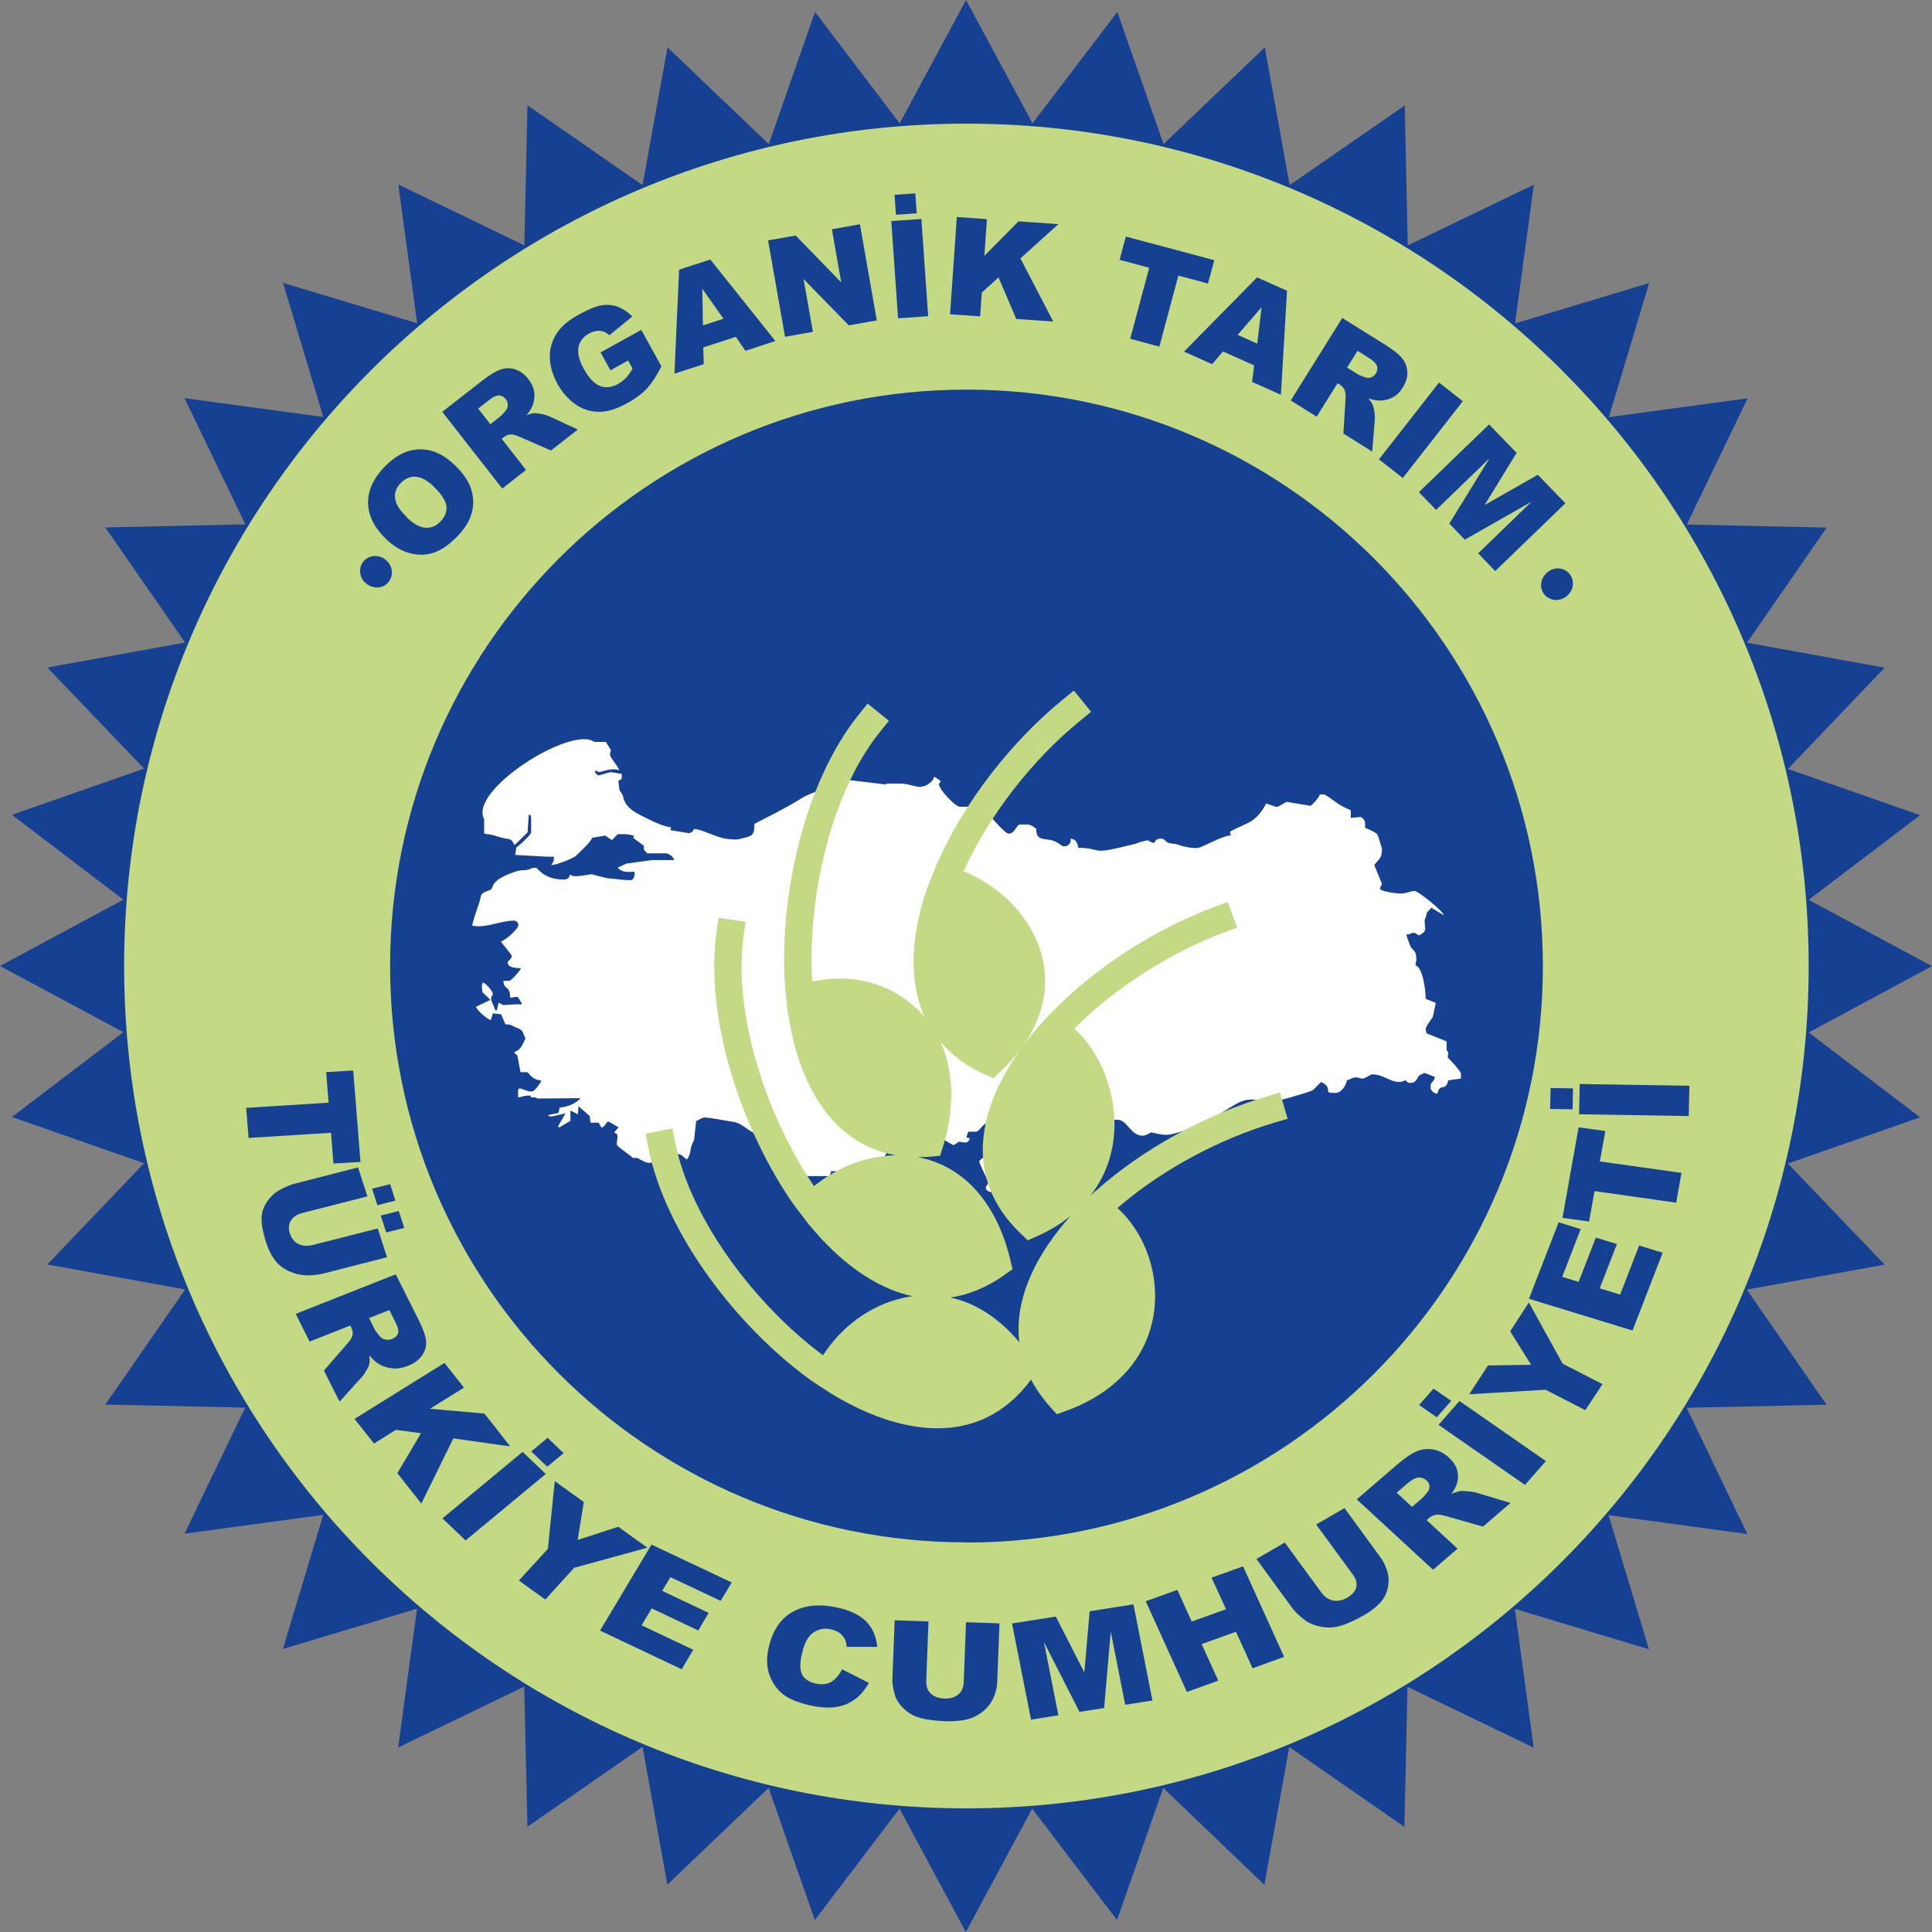
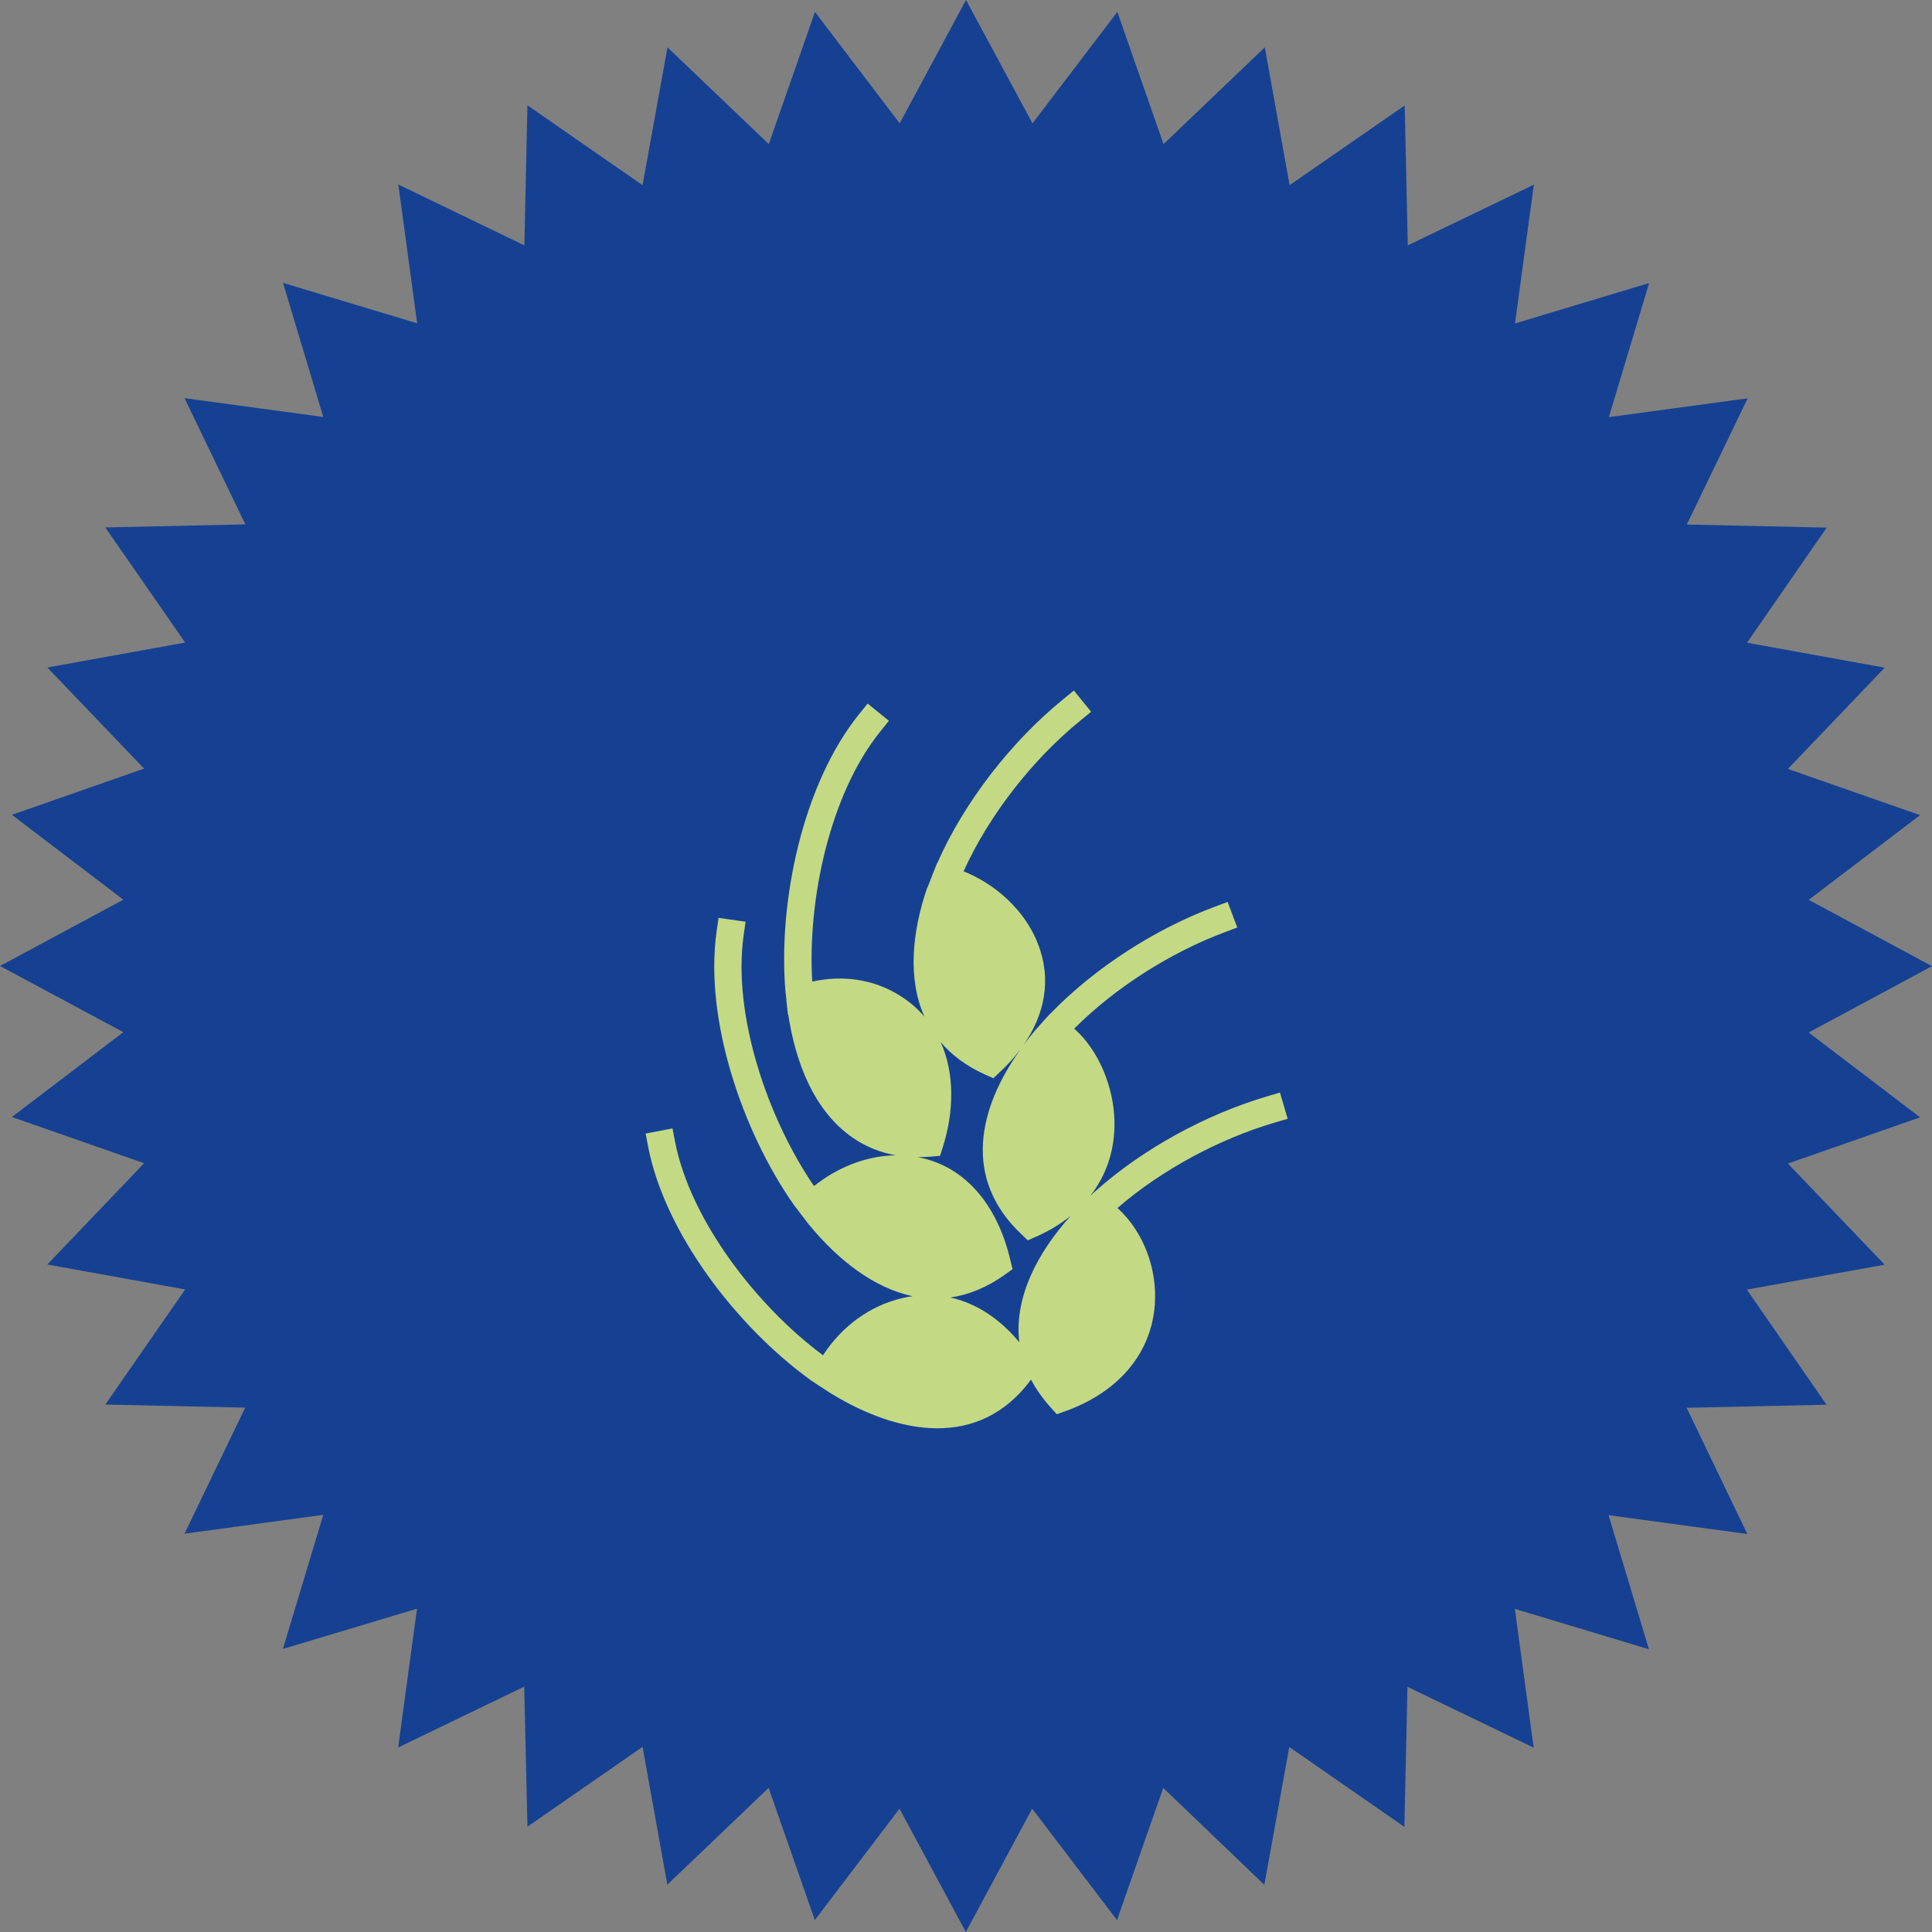
<svg xmlns="http://www.w3.org/2000/svg" id="Layer_2" data-name="Layer 2" viewBox="0 0 120 120">
  <rect x="0" y="0" width="120" height="120" fill="#808080" stroke="none" />
  <defs>
    <style>
      .cls-1, .cls-2 {
        fill: #164193;
      }

      .cls-2, .cls-3, .cls-4 {
        fill-rule: evenodd;
      }

      .cls-3 {
        fill: #c4d983;
      }

      .cls-4 {
        fill: #fff;
      }
    </style>
  </defs>
  <g id="katman_1" data-name="katman 1">
    <g>
      <polygon class="cls-2" points="64.13 7.66 69.4 .74 72.27 8.95 78.56 2.94 80.1 11.5 87.25 6.55 87.44 15.24 95.27 11.47 94.1 20.09 102.43 17.58 99.93 25.91 108.55 24.74 104.77 32.58 113.46 32.77 108.51 39.92 117.06 41.47 111.05 47.76 119.26 50.63 112.34 55.89 120 60.01 112.34 64.13 119.26 69.4 111.05 72.27 117.06 78.55 108.5 80.1 113.45 87.25 104.76 87.44 108.53 95.28 99.91 94.11 102.42 102.44 94.09 99.93 95.26 108.55 87.42 104.77 87.23 113.47 80.08 108.51 78.53 117.07 72.25 111.05 69.38 119.26 64.11 112.34 59.99 120 55.87 112.34 50.61 119.26 47.74 111.05 41.45 117.06 39.91 108.5 32.76 113.46 32.56 104.76 24.73 108.54 25.9 99.92 17.57 102.42 20.08 94.09 11.46 95.26 15.23 87.43 6.54 87.24 11.5 80.09 2.94 78.54 8.95 72.25 .74 69.38 7.66 64.11 0 60 7.66 55.88 .74 50.61 8.95 47.74 2.94 41.46 11.5 39.91 6.54 32.76 15.24 32.57 11.46 24.73 20.08 25.9 17.58 17.57 25.91 20.08 24.74 11.46 32.57 15.24 32.76 6.54 39.91 11.5 41.46 2.94 47.75 8.95 50.62 .74 55.88 7.66 60 0 64.13 7.66" />
-       <path class="cls-3" d="M60.03,112.32c28.89,0,52.31-23.43,52.31-52.32S88.92,7.68,60.03,7.68,7.71,31.11,7.71,60s23.42,52.32,52.32,52.32" />
      <path class="cls-2" d="M60.03,95.81c19.77,0,35.8-16.03,35.8-35.8S79.8,24.2,60.03,24.2,24.23,40.23,24.23,60s16.03,35.8,35.8,35.8" />
      <path class="cls-2" d="M24.15,36.13c-.31,.41-.91,.49-1.37,.14-.46-.33-.54-.95-.23-1.37,.32-.42,.93-.49,1.38-.15,.44,.34,.55,.94,.22,1.37h0Z" />
      <path class="cls-2" d="M95.92,36.92c-.32-.4-.26-1,.19-1.37,.43-.37,1.05-.31,1.38,.1,.33,.41,.26,1.02-.18,1.38-.43,.35-1.04,.31-1.39-.11h0Z" />
-       <path class="cls-4" d="M57.19,48.88c-.38,0-.77-.21-1.25-.21h-.89v.06s-2.24-.27-2.24-.27c-.03,0-1.42,.48-1.6,.54-.62,.21-1.04,.33-1.54,.65-.92,.58-1.84,1.01-2.81,1.52,0,.55-.06,.73-.52,.84-.55,.13-.44,.17-1.15,.1-.69-.07-1.57-.61-2.09-.62-.04,.13-.13,.24-.32,.26l-1.15-.19c.08-.26,.17-.09-.44-.29-.38-.13-.59-.23-.91-.39-.61-.31-1.34-.58-1.56-1.3,0-.2-.17-.38-.25-.52l-.06-.57c.11-.06,.21-.05,.21-.21v-.21s-.68-.11-.68-.11c-.06,0-.66,.18-.78,.21-.29-.19-.28-.43,.05-.21,.31-.07,.87-.29,1.25-.11-.07-.28-.57-.77-.57-.99,0-.14,.02-.14,.06-.26l-.32-.52h-.72c-1.41-1.04-7.82,3.01-6.84,4.79v.89l.16,.05c.32,0,.66,.16,.97,.23,.57,.13,.51,0,.76,.45l.81-.79,.07-1.09h.1c.03,.12,.05,.12,.05,.26v.83c0,.16-.78,.84-.92,.94l-.07,.46,1.98,.11h.42v.21c0,.07-.11,.23-.16,.31,.3,0,1.39-.42,1.55-.59,.33-.33,.79-.73,1.01-1.11l.79-.13,.42,.28,.36-.37h.31c.29,0,.52,.04,.71,.11l-.06,.12,.66,.49v.25s.21,.22,.21,.22h1.15c.18,0,.5,.23,.52,.42h-1.36s-1.61,.22-1.61,.22l-.53,.25c.24,.33,.69,.26,1.04,.26,.03,.14-.01,.52-.26,.52-.49,0-.81-.08-1.25-.1-.3-.02-1.11-.27-1.15-.27l-.83,.12h-.21c-.16,0-.21-.05-.31-.1-.06,.25-.17,.31-.42,.31-1.19,0-1.61-.73-1.67-.73h-.11c-.26,0-.23,.15-.73,.15-.25,0-.53,.11-.75,.19-.34,.13-.99,.42-1.1,.78-.1,.33-.25,.25-.54,.4-.28,.15-.19,.3-.31,.63-.09,.27-.42,1.22-.44,1.44,.8,.19,1.74-.31,2.61-.31,.12,0,.26,.14,.26,.26,0,.29-.85,.98-1.09,1.04,.07,.1,.68,.85,.68,.88,0,.22-.26,.32-.26,.42,0,.36,.61,.34,.83,.36-.03,.13-.61,.78-.73,.78h-.36c.01,.58,.42,.26,.42,1.05l.42-.06c.07-.01,.29,.38,.31,.47h-.42s-.73,.05-.73,.05l-.3-.15-.11,.47h-.1c-.03-.13-.26-.62-.26-.68,0-.23,.11-.21,.11-.36,0-.1-.41-.66-.63-.68-.03,.12-.05,.12-.05,.26l.03,.33,.45,.43,.02,.07-.86,.41c.06,.24,.69,.77,.92,.83l.12-.42,.52,.06,.26,.62c.42,0,.44,.13,.79,.25,.33,.11,.31,.35,.46,.63-.17,.33-.29,.73-.68,.83v.09s.17,.13,.17,.13l.2,1.04h.36c.21,0,.23,.46,.94,.52-.04,.14-.43,.68-.57,.68h-.1c-.34,0-.78-.37-.78-.05v.42c.25-.02,.33-.11,.63-.11h.16v.11h.21c.12,0,.11,.04,.21,.07l2.66-.02c-.18,.27-.82,.57-1.29,.58l-.07,.34-.63,.12v.05c.07,.02,.15,.05,.17,.05,.1,0,.73-.17,.9-.2l-.47,.81,.07,.07,.7-.41v-.64s.47,.23,.47,.23l.03-.5,.69,.6,.06,.42h.5s.18,.31,.18,.31c.26-.07,.27-.37,.42-.37,.12,0,.41,.26,.65,.34l-.29,.34c.11,.06,.21,.04,.21,.21v.11s-.05,.42-.05,.42c.16,.24,.94,.7,.99,.83h.26c.1,0,.49,.31,.78,.31,.1,0,.57-.15,.69-.19,.22-.08,.56-.38,.56-.38,.89,0,.65,.07,1.09,.36,.31-.46,.13-.68,.44-1.2l.13-1.2c.18-.04,.33-.21,.52-.21,.38,0,1.32,.21,1.73,.26,.53,.06,.88,.47,1.3,.68,.44,.23,.81,.48,1.3,.67,.45,.18,.78,.59,.78,1.2,.39,.59,1,.86,1.56,.83h1.1s.1-.31,.1-.31c.37,0,.86,.08,1.14,.05,.33-.04,.57-.21,1.05-.21,.04-.19,.28-.52,.47-.52,.2,0,.21,.15,.42,.21,.03-.31,.74-1.12,.95-1.34,.38-.4,.66-.85,1.45-.85h.21c.13,0,1.85,1.04,1.88,1.04,.09,0,.29-.16,.36-.21,.14,.03,.27,.05,.42,.05,.17,0,.2-.15,.26-.25l-.22-.06,.12-.36h.47c.23,0,.45-.52,.68-.52h.42c.3,0,.62,.33,.58,.68l-.09,.44-1.38,1.22c.02,.24,.57,1.24,.57,1.3,0,.19-.16,.2-.16,.36,0,.3,.54,.31,.73,.31,.17,0,.25-.25,.26-.42l.23-.02,.23-.35c0-.87-.14-.73,.73-.73,.11-.07,.26-.11,.26-.26,0-.25-.18-.48-.31-.68,0-.81,.08-1.08,.36-1.61,.19,.02,.43,.11,.63,.16,.41,.1,.42-.06,.42,.42v.06s1.1-.02,1.1-.02l.53,.08,.25-.27c.94,0,1.47-.89,2.35-.89h.42c.59,0,.8,.99,1.56,.99,.17,0,.4-.14,.52-.21,.95,.22,.95,.22,1.96-.07,.76-.21,1.16-.36,1.77-.73,.53-.32,.94-.62,1.51-.94,.86-.47,1.02-.24,2.16-.24h.52c.1,0,1.31-.36,1.47-.41,.14-.05,.61-.18,.68-.25,.19-.16,.3-.35,.51-.49,.25,.17,.41,.21,.42,.63,.12,.03,.12,.05,.26,.05h.21c.32,0,.65-.45,.68-.78,.21-.05,.23-.12,.46-.17,.24-.05,.29,.06,.53,.06,.13,0,.52-.26,.57-.26,.77,0,1.05,.47,1.72,.47,.13,0,.27-.06,.36-.1,.11,.07,.14,.16,.26,.16,.26,0,.37-.07,.49-.3,.12-.23,.23-.21,.45-.32l.63,.25c-.02,.28-.26,.33-.26,.52v.16c0,.18,.23,.35,.42,.36,.17-.74,.47-.06,.68-.83l.78-.11v-.31c0-.13-.71-.91-.82-.99l.04-.32-.11-.15v-.54s-1.25-.5-1.25-.5c-.02-.21-.05-.13-.05-.26,0-.15,.37-.66,.44-.74l.19-.89-.63-.25c0-.59-.19-1.97-.63-2.08,0-.24,.05-.17,.05-.36,0-.54-.13-.49-.33-.76-.05-.07-.28-.7-.29-.8,.31,0,.23-.1,.47-.1,.08,0,.23,.11,.31,.16,.54-.29,.36-.33,.36-.89,0-.24,.1-.16,.12-.5l.29-.33,.78,.47c-.02-.23-1.58-1.51-1.82-1.51-.23,0-.49,.16-.89,.16-.23,0-1.25-.13-1.25-.31,0-.14,.11-.17,.11-.31,0,0-.43-1.06-.47-1.15,.18-.27,.47-.39,.47-.89v-.16s-.26-.84-.28-.86c-.06-.09-.62-.37-.76-.39v-.26c0-.23-.12-.33-.26-.43l-.63,.06v-.47c-.41-.2-.46-.19-.85-.45-.13-.09-.73-.54-.81-.54h-.26c-.04,.19-.5,.69-.58,.71l-1.45-.24c-.12-.02-.48,.31-.68,.31-.02,0-.49-.18-.63-.21-.25,.48-.47,.77-.9,1.08-.22,.17-1.34,.59-1.34,.69,0,.12,.02,.06,.05,.21-.54,0-1.73,.75-2.09,.78-.36,.03-.95-.11-1.2-.21-.18-.07-.43-.04-.61-.12-.2-.08-.17-.25-.48-.25-.36,0-.29,.26-.42,.26-.09,0-.29-.12-.36-.16-.35,.08-.45,.09-.77,.22-2.88,.72-1.91,.34-3.34,.25h-.21c-.03-.29-.16-.55-.47-.57v.16c0,.13-.19,.31-.31,.31h-.16c-.09,0-.39-.36-.94-.41-.5-.05-.73-.12-.73-.68-.15-.1-.33-.26-.57-.26h-.42c-.26,0-.3,.57-.73,.57-.17,0-.94-.84-1.04-.99,0-.74-.04-.81-.52-1.04-.09,.05-.67,.36-.73,.36h-.73c-.29,0-1.3-1.08-1.3-1.41,0-.03,.07-.11,.12-.18l-.4-.28-.03,.05c-.06,.24-.48,.57-.78,.57" />
      <path class="cls-3" d="M63.33,65.24c-.36,.47-.77,.93-1.22,1.34l-.41,.39-.52-.23c-1.17-.53-2.07-1.21-2.75-2.01,.88,1.97,.82,4.34,.13,6.52l-.17,.54-.56,.05c-.27,.02-.55,.03-.82,.03,3.23,.62,5.04,3.37,5.75,6.41l.13,.55-.46,.33c-1.14,.82-2.29,1.27-3.4,1.43,1.68,.37,3.13,1.39,4.28,2.78-.33-2.78,1.13-5.57,3.2-7.86-.63,.51-1.35,.95-2.15,1.3l-.52,.23-.41-.39c-3.68-3.49-2.62-7.85-.09-11.41m-5.71-10.12h-.02s.29-.74,.29-.74c0-.02,.01-.04,.02-.06l.28-.7h.01c1.69-3.83,4.62-7.58,7.83-10.19l.66-.54,1.07,1.32-.66,.54c-2.94,2.39-5.67,5.85-7.26,9.37,.85,.34,1.64,.82,2.34,1.4,.99,.83,1.8,1.88,2.27,3.08,.9,2.29,.39,4.47-.89,6.31,.21-.28,.43-.56,.66-.83h-.01s.52-.58,.52-.58c.02-.02,.04-.04,.05-.06l.46-.5h.01c2.76-2.85,6.51-5.25,10.19-6.62l.8-.3,.6,1.59-.8,.3c-3.34,1.25-6.77,3.42-9.33,5.98,1.57,1.38,2.45,3.7,2.5,5.7,.05,1.83-.51,3.42-1.51,4.7l.29-.28h.01c2.97-2.66,6.9-4.79,10.68-5.91l.81-.24,.48,1.63-.82,.24c-3.42,1.01-7,2.92-9.75,5.3,1.63,1.49,2.47,3.79,2.32,5.98-.24,3.31-2.55,5.57-5.56,6.64l-.53,.19-.38-.42c-.51-.57-.91-1.14-1.22-1.73-3.24,4.39-8.3,3.38-12.39,.88h-.01s-.67-.44-.67-.44c-.01,0-.02-.02-.04-.02l-.61-.41h0c-4.52-3.28-9.01-9.07-10.06-14.46l-.16-.83,1.67-.32,.16,.83c.95,4.88,5.09,10.22,9.19,13.26,1.13-1.76,2.91-3.1,4.96-3.56,.2-.05,.41-.09,.61-.11-2.43-.51-4.65-2.27-6.41-4.41h-.01s-.96-1.26-.96-1.26h0c-3.21-4.58-5.57-11.54-4.8-16.99l.12-.84,1.68,.24-.12,.84c-.7,4.93,1.48,11.36,4.37,15.58,1.44-1.15,3.24-1.89,5.08-1.91-.93-.17-1.82-.51-2.64-1.07-2.47-1.68-3.6-4.78-4.04-7.67h-.02s-.09-.84-.09-.84c0-.01,0-.03,0-.04l-.07-.62h0c-.45-5.59,1.1-12.85,4.58-17.16l.53-.66,1.32,1.07-.53,.66c-3.12,3.86-4.54,10.44-4.23,15.54,1.84-.41,3.78-.17,5.41,.85,.62,.38,1.13,.83,1.56,1.33-1.06-2.36-.77-5.29,.18-8.04" />
      <path class="cls-1" d="M92.49,26.36l1.71,1.77-1.99,3.24,3.31-1.88,1.71,1.77-4.36,4.21-1.06-1.1,3.32-3.21-4.15,2.36-.96-1,2.5-4.06-3.32,3.21-1.07-1.1,4.36-4.21Zm-3.11-2.6l1.48,1.16-3.73,4.77-1.48-1.16,3.73-4.77Zm-5.71-.93l.67,.42c.07,.04,.22,.11,.46,.19,.12,.04,.24,.04,.36,0,.12-.05,.21-.12,.29-.23,.1-.17,.13-.33,.08-.48-.05-.15-.22-.32-.51-.5l-.7-.44-.65,1.04Zm-3.51,2.06l3.21-5.14,2.65,1.65c.49,.31,.84,.58,1.05,.83,.21,.25,.32,.53,.34,.86,.02,.33-.08,.65-.28,.98-.18,.29-.39,.49-.64,.62-.25,.13-.52,.19-.82,.19-.19,0-.42-.05-.68-.14,.15,.18,.25,.33,.29,.45,.03,.08,.06,.22,.09,.43,.02,.21,.03,.36,.02,.46l-.16,1.97-1.79-1.12,.13-2.1c.02-.27,0-.46-.04-.58-.06-.15-.17-.27-.31-.36l-.14-.09-1.3,2.08-1.6-1Zm-2.07-3.55l.27-2.26-1.49,1.72,1.22,.54Zm-.18,1.36l-1.95-.87-.67,.79-1.75-.78,4.54-4.61,1.86,.83-.38,6.46-1.79-.8,.13-1.03Zm-7.99-8.01l5.5,1.47-.39,1.45-1.84-.49-1.18,4.41-1.81-.49,1.18-4.41-1.84-.49,.39-1.45Zm-10.49-1.21l1.87,.13-.16,2.28,2.12-2.14,2.48,.17-2.36,2.13,2.04,3.92-2.3-.16-1.1-2.58-1.04,.94-.1,1.48-1.87-.13,.42-6.04Zm-3.88-1.38l1.3-.09,.09,1.24-1.29,.09-.09-1.24Zm-.19,1.63l1.87-.13,.42,6.04-1.87,.13-.42-6.04Zm-7.66,1.2l1.72-.3,2.83,2.91-.58-3.3,1.74-.31,1.05,5.97-1.74,.31-2.81-2.88,.58,3.28-1.73,.31-1.05-5.97Zm-2.77,4.86l-1.31-1.86,.04,2.28,1.27-.41Zm.78,1.13l-2.03,.66,.03,1.04-1.82,.59,.29-6.46,1.94-.63,4.04,5.06-1.86,.61-.59-.86Zm-7.8,2.07l-.61-1.1,2.53-1.4,1.25,2.26c-.3,.6-.6,1.06-.91,1.39-.31,.33-.71,.63-1.23,.91-.63,.35-1.2,.53-1.72,.53-.51,0-1-.14-1.45-.45-.45-.3-.83-.73-1.14-1.28-.32-.58-.48-1.15-.48-1.71,0-.56,.17-1.08,.51-1.55,.27-.37,.7-.73,1.31-1.06,.58-.32,1.05-.51,1.4-.57,.35-.05,.68-.02,1,.09,.31,.12,.62,.32,.9,.61l-1.42,1.16c-.18-.16-.37-.25-.59-.27-.21-.02-.44,.04-.68,.17-.36,.2-.58,.48-.65,.85-.07,.37,.04,.82,.34,1.36,.32,.57,.66,.92,1.01,1.05,.35,.13,.72,.08,1.11-.13,.18-.1,.34-.23,.48-.37,.14-.14,.28-.34,.42-.59l-.28-.5-1.09,.61Zm-7.45,3.36l.62-.49c.07-.05,.18-.18,.34-.37,.08-.1,.12-.21,.12-.34,0-.13-.04-.25-.12-.35-.12-.15-.26-.23-.42-.24-.16,0-.38,.09-.65,.31l-.65,.51,.76,.97Zm.74,4l-3.73-4.77,2.46-1.92c.45-.35,.84-.59,1.14-.7,.3-.11,.61-.12,.92-.02,.31,.1,.59,.3,.82,.6,.21,.27,.33,.54,.37,.82,.04,.28,0,.56-.1,.83-.07,.17-.19,.37-.37,.59,.22-.08,.4-.12,.52-.12,.08,0,.23,.02,.43,.06,.21,.05,.35,.09,.44,.13l1.79,.83-1.67,1.3-1.93-.84c-.25-.11-.43-.16-.55-.16-.16,0-.31,.07-.45,.17l-.13,.1,1.51,1.94-1.48,1.16Zm-5.96,1.76c.44,.43,.83,.65,1.19,.67,.35,.02,.66-.11,.93-.39,.28-.29,.4-.6,.37-.94-.04-.34-.3-.75-.78-1.22-.41-.4-.79-.6-1.14-.62-.35-.02-.66,.12-.93,.4-.26,.27-.38,.58-.34,.93,.03,.35,.27,.74,.72,1.17m-1.31,1.34c-.71-.69-1.07-1.42-1.09-2.2-.01-.78,.32-1.52,1-2.23,.7-.73,1.44-1.1,2.2-1.11,.77-.02,1.5,.31,2.2,.99,.51,.49,.84,.98,1,1.47,.16,.49,.18,.98,.04,1.48-.13,.5-.43,.99-.9,1.47-.48,.49-.94,.82-1.41,.99-.47,.17-.97,.19-1.5,.06-.53-.13-1.05-.44-1.56-.93" />
      <path class="cls-1" d="M96.28,68.88l.03-1.3,1.39,.02-.02,1.3-1.4-.02Zm1.8,.33l.04-1.88,6.81,.11-.04,1.88-6.81-.11Zm-1.03,6.43l1-5.62,1.66,.23-.34,1.89,5.07,.71-.33,1.85-5.07-.72-.34,1.89-1.66-.23Zm-2.08,5.02l1.84-4.74,1.37,.42-1.15,2.97,1.02,.31,1.07-2.75,1.31,.4-1.07,2.75,1.27,.39,1.18-3.05,1.46,.45-1.87,4.83-6.44-1.97Zm-3.72,5.95l1.17-1.8,2.68-.04-1.3-2.08,1.16-1.79,2.1,3.8,2.47,1.27-1.06,1.62-2.47-1.27-4.76,.28Zm-3.11,.66l.9-1.02,1.1,.76-.9,1.02-1.1-.76Zm1.21,1.23l1.3-1.48,5.37,3.73-1.3,1.48-5.37-3.73Zm-1.64,5.09l.64-.55c.07-.06,.18-.19,.34-.4,.08-.11,.11-.22,.1-.35-.02-.13-.07-.24-.18-.33-.15-.14-.32-.2-.5-.19-.18,.01-.41,.13-.69,.37l-.67,.57,.96,.89Zm1.29,3.9l-4.73-4.36,2.52-2.17c.47-.4,.86-.67,1.19-.81,.32-.14,.67-.18,1.03-.12,.36,.06,.69,.23,.99,.51,.26,.24,.43,.5,.51,.78,.07,.28,.07,.55-.02,.84-.05,.18-.17,.39-.34,.63,.24-.1,.43-.16,.57-.18,.09-.01,.26,0,.49,.02,.23,.03,.4,.05,.51,.09l2.1,.63-1.71,1.47-2.25-.64c-.29-.08-.5-.12-.64-.1-.18,.03-.34,.1-.48,.22l-.13,.12,1.92,1.77-1.52,1.31Zm-7.25-2.8l1.76-1.02,2.21,3.03c.22,.3,.37,.61,.46,.94,.09,.33,.09,.66,.02,.99-.08,.33-.21,.61-.4,.83-.26,.31-.63,.61-1.11,.88-.28,.16-.59,.32-.95,.47-.35,.15-.68,.24-.97,.27-.3,.02-.61,0-.93-.09-.32-.08-.59-.2-.8-.37-.34-.26-.61-.51-.79-.76l-2.21-3.03,1.76-1.02,2.27,3.1c.2,.28,.45,.44,.73,.5,.29,.05,.58,0,.89-.18,.3-.18,.48-.39,.55-.64,.06-.25-.01-.52-.22-.8l-2.27-3.1Zm-10.57,4.76l1.95-.7,.89,1.97,2.13-.77-.9-1.96,1.96-.7,2.55,5.62-1.96,.71-1.03-2.27-2.13,.77,1.03,2.27-1.95,.7-2.55-5.62Zm-8.33,1.39l2.73-.43,1.77,3.47,.33-3.8,2.72-.43,1.18,5.97-1.69,.27-.9-4.55-.41,4.75-1.53,.24-2.21-4.34,.9,4.55-1.7,.27-1.18-5.97Zm-2.87-.08l2.1,.07-.14,3.61c-.01,.36-.09,.69-.23,1.01-.14,.31-.35,.59-.62,.82-.28,.23-.56,.39-.86,.48-.41,.12-.9,.17-1.48,.16-.33-.01-.69-.04-1.08-.1-.39-.05-.71-.15-.97-.28-.26-.13-.49-.31-.7-.54-.21-.23-.35-.47-.42-.71-.11-.39-.17-.73-.15-1.03l.14-3.61,2.1,.07-.14,3.7c-.01,.33,.08,.59,.28,.78,.2,.19,.48,.29,.85,.31,.36,.01,.65-.07,.86-.25,.21-.18,.33-.43,.34-.77l.14-3.7Zm-7.68,2.92l1.67,.85c-.24,.42-.52,.76-.86,1.01-.34,.25-.72,.41-1.14,.48-.42,.07-.93,.05-1.53-.07-.72-.15-1.29-.36-1.7-.64-.41-.28-.72-.69-.93-1.23-.21-.54-.22-1.17-.03-1.9,.26-.98,.74-1.67,1.46-2.07,.72-.4,1.62-.5,2.68-.28,.84,.17,1.45,.46,1.86,.86,.4,.4,.64,.93,.71,1.6h-1.9c-.02-.21-.05-.35-.1-.45-.08-.16-.19-.3-.34-.41-.15-.11-.32-.18-.53-.23-.46-.1-.86,0-1.2,.28-.25,.21-.45,.58-.58,1.11-.17,.66-.17,1.13-.02,1.42,.16,.29,.44,.47,.85,.56,.39,.08,.71,.04,.97-.11,.25-.15,.47-.41,.66-.76m-11.83-7.76l4.98,2.35-.69,1.14-3.12-1.47-.51,.85,2.89,1.37-.65,1.09-2.89-1.37-.63,1.05,3.21,1.52-.72,1.21-5.07-2.4,3.2-5.35Zm-6.03-3.96l1.82,1.31-.38,2.36,2.52-.82,1.81,1.3-4.55,1.25-1.79,1.97-1.64-1.18,1.8-1.97,.43-4.22Zm-.42-2.67l.99,.95-1.02,.84-.99-.95,1.02-.85Zm-1.56,.87l1.44,1.37-4.98,4.13-1.44-1.37,4.98-4.13Zm-4.85-5.52l1.21,1.53-2.11,1.31,3.38,.3,1.6,2.04-3.53-.5-1.99,4.05-1.49-1.89,1.47-2.48-1.56-.21-1.36,.85-1.21-1.53,5.58-3.47Zm-4.69-2.8l.36,.72c.04,.08,.14,.22,.31,.42,.08,.1,.19,.17,.34,.2,.14,.03,.28,.02,.41-.03,.2-.08,.33-.2,.38-.35,.05-.16,0-.39-.16-.7l-.38-.75-1.26,.5Zm-4.56-.25l6.22-2.46,1.43,2.85c.26,.53,.42,.95,.45,1.27,.04,.32-.04,.62-.23,.9-.19,.28-.48,.5-.88,.66-.35,.14-.68,.19-.99,.16-.32-.03-.61-.13-.88-.3-.17-.11-.35-.28-.54-.5,.03,.23,.02,.41,0,.54-.02,.08-.08,.22-.19,.4-.11,.19-.19,.32-.27,.39l-1.39,1.54-.97-1.93,1.45-1.67c.19-.21,.29-.38,.32-.5,.04-.16,.01-.32-.06-.48l-.07-.15-2.53,1-.86-1.72Zm6.41-6.39l.34,1.05-1.12,.28-.34-1.05,1.11-.28Zm-.54-1.68l.33,1.03-1.12,.29-.33-1.03,1.12-.28Zm-.77,2.75l.58,1.8-3.91,1c-.39,.1-.77,.14-1.15,.12-.38-.02-.74-.11-1.07-.27-.33-.16-.59-.36-.77-.59-.26-.31-.46-.71-.62-1.2-.09-.28-.17-.6-.23-.94-.06-.35-.06-.65,0-.91,.06-.26,.18-.51,.37-.76,.18-.25,.39-.44,.63-.58,.38-.22,.73-.37,1.05-.45l3.9-1,.58,1.8-4,1.02c-.36,.09-.61,.25-.75,.48-.14,.23-.17,.5-.06,.81,.1,.31,.28,.53,.53,.65,.25,.12,.56,.14,.93,.05l4-1.02Zm-1.52-9.8l.45,5.68-1.68,.1-.15-1.91-5.12,.32-.15-1.87,5.12-.32-.15-1.9,1.68-.1Z" />
    </g>
  </g>
</svg>